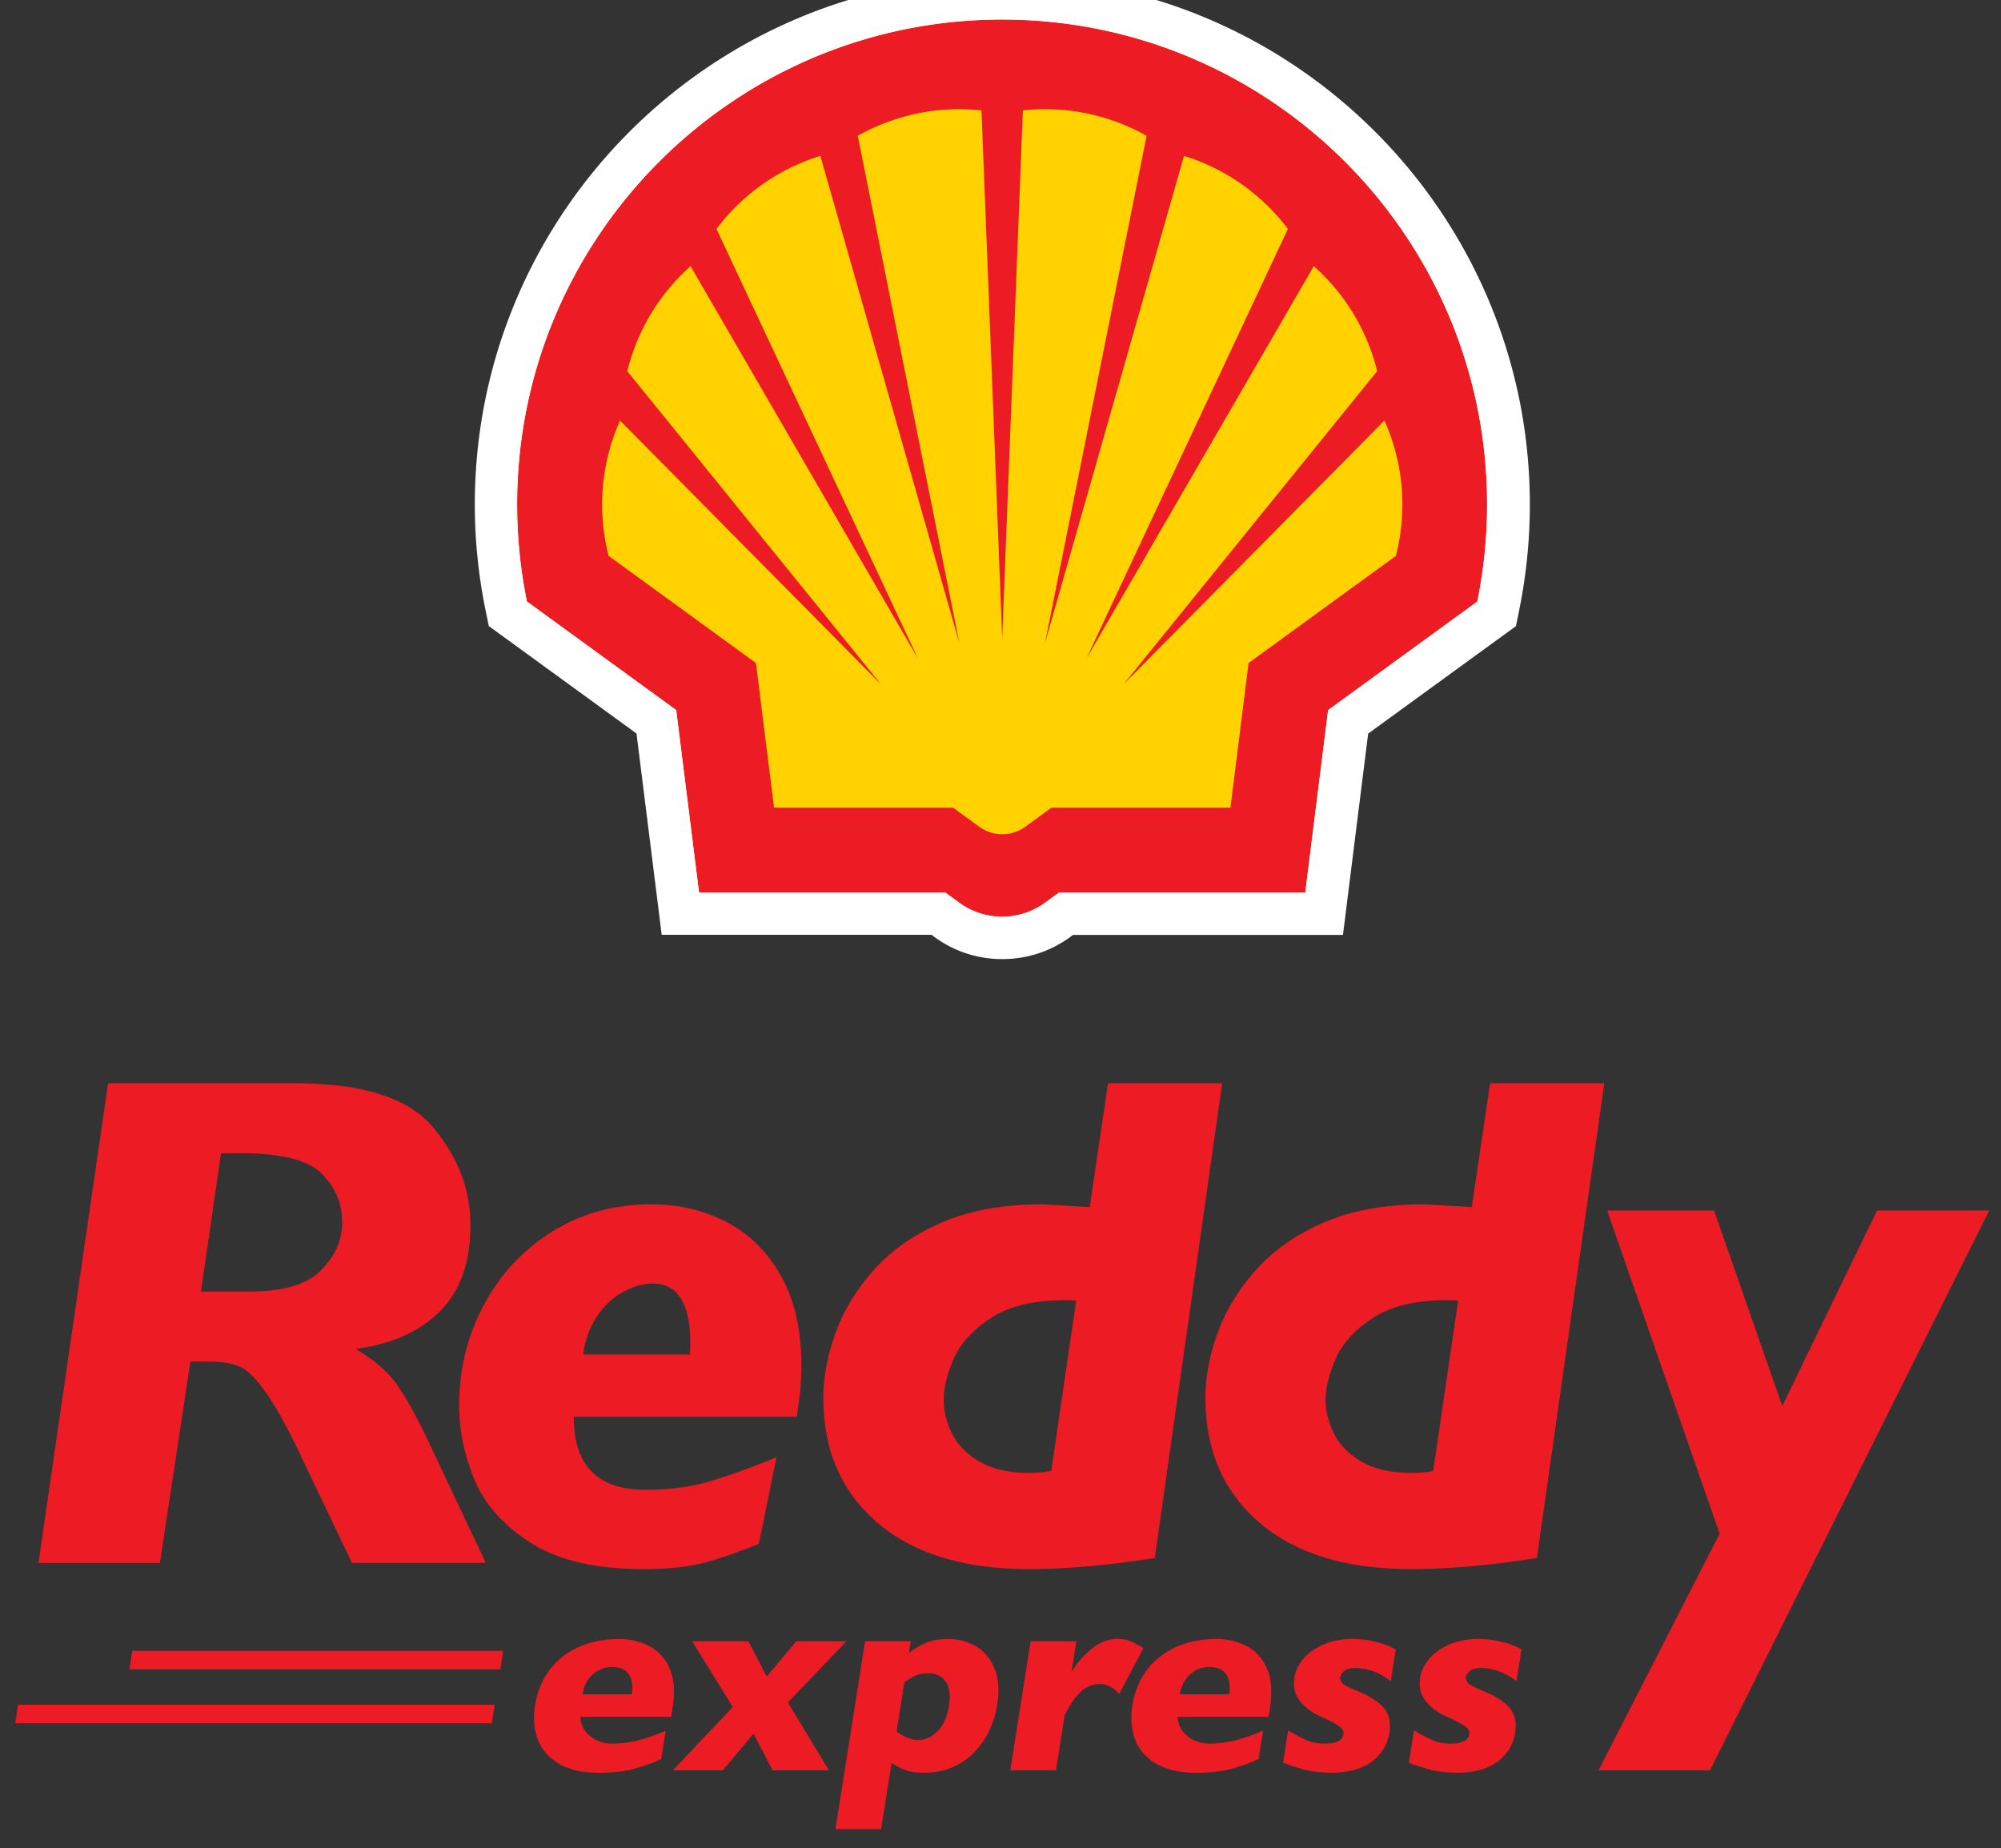
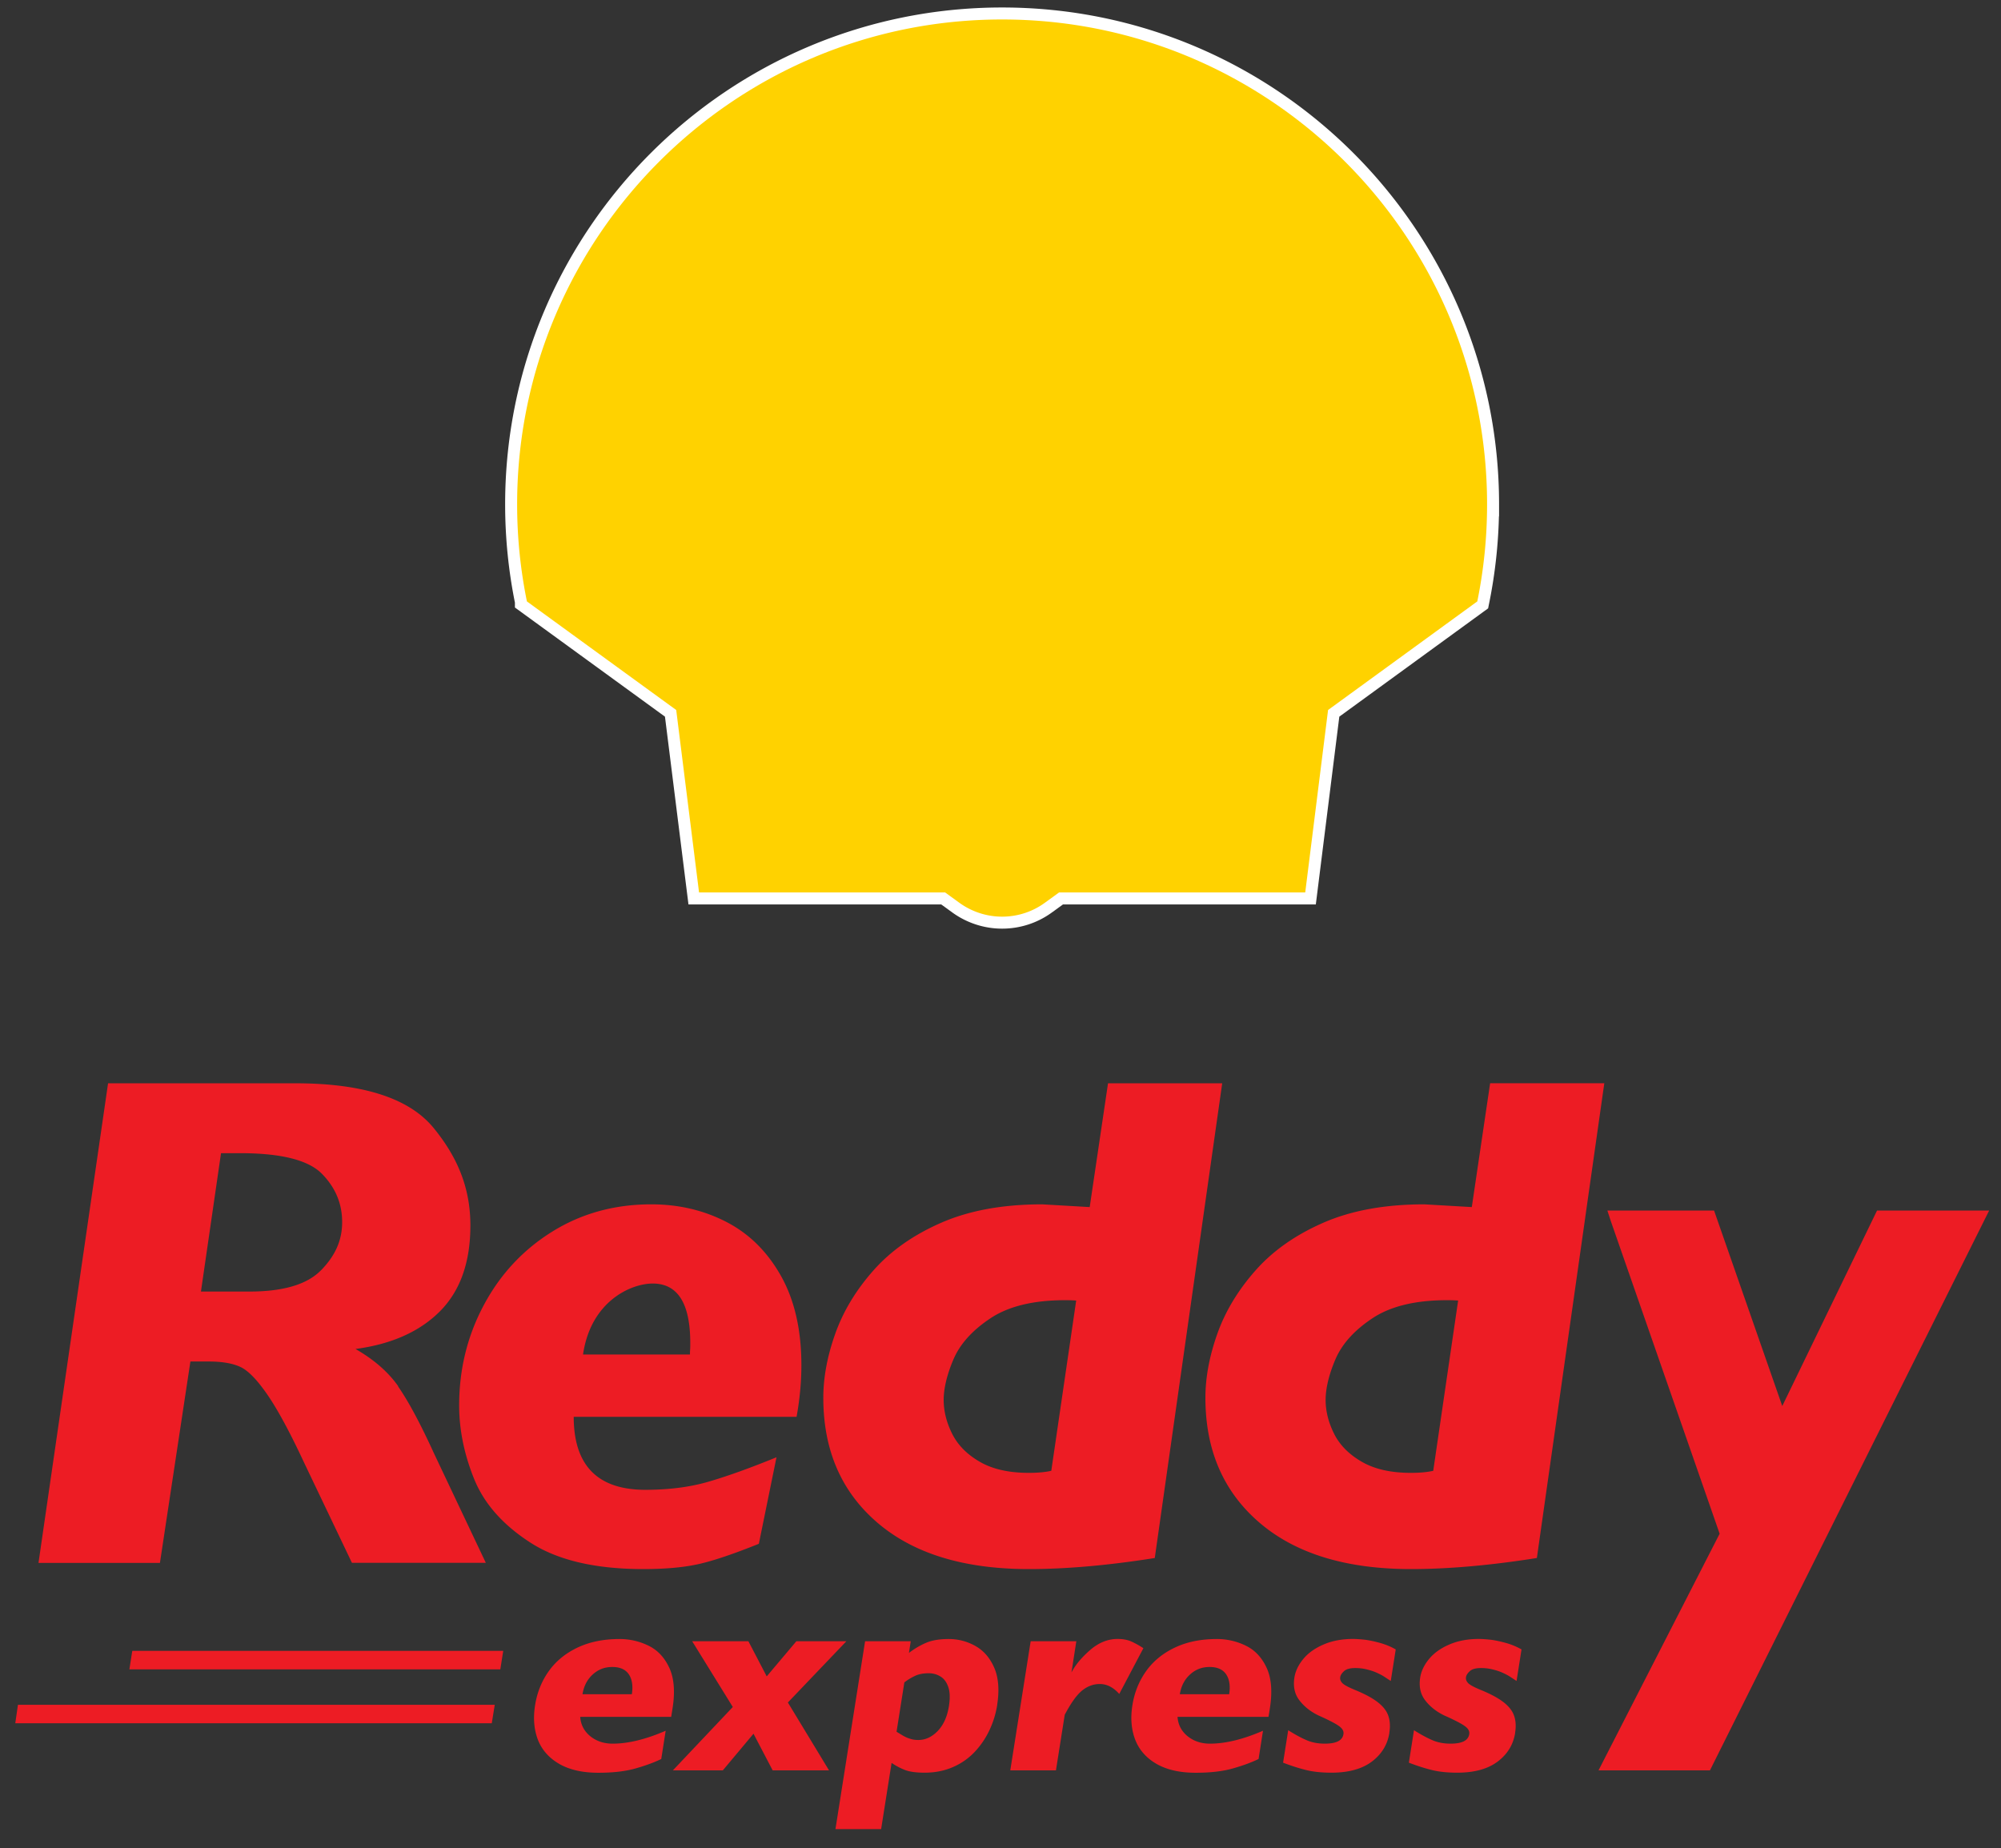
<svg xmlns="http://www.w3.org/2000/svg" xmlns:xlink="http://www.w3.org/1999/xlink" viewBox="0 0 262 242">
  <rect x="0" y="0" width="262" height="242" fill="#333333" stroke="none" />
  <use xlink:href="#B" fill="none" stroke="#fff" stroke-miterlimit="40" stroke-width="3.14" />
  <use xlink:href="#B" fill="#ffd200" />
-   <path d="M123.76 116.86H91.53l-2.99-23.88-19.55-14.22a63.7 63.7 0 0 1-1.28-12.7c0-35.05 28.45-63.5 63.5-63.5s63.5 28.45 63.5 63.5a63.7 63.7 0 0 1-1.28 12.7l-19.54 14.22-2.99 23.88h-32.23l-1.86 1.35c-1.63 1.19-3.59 1.82-5.6 1.82s-3.97-.64-5.6-1.82l-1.86-1.35zm1.01-11.11h-23.42l-2.37-18.93-19.29-14.03c-.57-2.2-.85-4.46-.85-6.73 0-3.79.8-7.54 2.34-11l34.16 34.54-33.21-41c1.31-5.32 4.2-10.11 8.29-13.75l29.77 51.38-26.38-56.25c3.41-4.54 8.17-7.89 13.6-9.57l18.2 63.78-13.3-66.41c4.05-2.28 8.61-3.48 13.26-3.48a26.33 26.33 0 0 1 2.94.16l2.71 69.06 2.71-69.06a26.2 26.2 0 0 1 2.94-.16 27.04 27.04 0 0 1 13.26 3.48l-13.3 66.41 18.2-63.78c5.43 1.68 10.18 5.03 13.6 9.57l-26.38 56.25 29.77-51.38c4.1 3.63 6.99 8.43 8.3 13.75l-33.21 41 34.16-34.54a26.91 26.91 0 0 1 2.35 11c0 2.27-.29 4.53-.85 6.73l-19.29 14.03-2.37 18.93h-23.42l-3.47 2.52c-.87.63-1.92.97-2.99.97s-2.12-.34-2.99-.97l-3.47-2.52z" fill-rule="evenodd" fill="#ed1c24" />
-   <path d="M131.23-3C93.15-3 62.17 27.98 62.17 66.06c0 4.63.47 9.27 1.4 13.81l.43 2.11 19.34 14.07 3.3 26.36h35.33l.39.29c2.59 1.89 5.66 2.89 8.88 2.89s6.28-1 8.87-2.88l.4-.29h35.33l3.3-26.36 19.35-14.07.43-2.12c.92-4.54 1.39-9.19 1.39-13.81C200.31 27.98 169.33-3 131.25-3m62.2 81.76L173.9 92.98l-2.99 23.89h-32.23l-1.86 1.35c-1.63 1.19-3.59 1.82-5.6 1.82s-3.98-.64-5.6-1.82l-1.86-1.35H91.53l-2.99-23.89-19.55-14.22a63.7 63.7 0 0 1-1.28-12.7c0-35.05 28.45-63.5 63.5-63.5s63.5 28.45 63.5 63.5a63.7 63.7 0 0 1-1.28 12.7" fill="#fff" />
  <path d="M52.15 181.53c-1.31-1.87-3.18-3.5-5.6-4.89 4.74-.63 8.43-2.29 11.08-4.96 2.64-2.67 3.96-6.41 3.96-11.21s-1.59-8.81-4.78-12.73c-3.19-3.93-9.24-5.89-18.15-5.89H14.15l-9.11 62.8h15.9l3.99-26.37h2.4c1.72 0 3.1.23 4.12.7 1.03.47 2.22 1.69 3.58 3.67s2.96 4.95 4.8 8.9l6.25 13.09h17.53l-6.8-14.36c-1.81-3.96-3.38-6.87-4.69-8.74m-10.05-15.25c-1.81 1.89-4.95 2.83-9.42 2.83h-6.34L28.94 151h2.49c5.38 0 8.95.9 10.72 2.7s2.65 3.9 2.65 6.32-.91 4.39-2.72 6.27m53.04-6.28c-2.98-1.54-6.26-2.31-9.85-2.31-4.8 0-9.12 1.19-12.94 3.56s-6.81 5.57-8.97 9.61c-2.16 4.03-3.24 8.42-3.24 13.16 0 3.17.65 6.37 1.95 9.6s3.74 6.01 7.34 8.34c3.59 2.33 8.53 3.49 14.82 3.49 2.96 0 5.41-.23 7.36-.68s4.54-1.33 7.77-2.63l2.31-11.33c-3.41 1.39-6.35 2.45-8.81 3.17-2.46.73-5.25 1.09-8.36 1.09-6.25 0-9.38-3.19-9.38-9.56h29.18c.42-2.33.63-4.58.63-6.75 0-4.62-.89-8.52-2.67-11.69s-4.16-5.53-7.14-7.07m-4.76 16.74c-.02.2-.02.4-.02.61h-14c1.01-6.97 6.27-9.29 9.12-9.29 3.28 0 4.92 2.6 4.92 7.79 0 .39 0 .69-.02.88m54.72-34.9l-2.4 16.22-6.21-.36c-5.14 0-9.54.8-13.21 2.4s-6.64 3.69-8.92 6.28c-2.28 2.58-3.94 5.34-4.98 8.27s-1.56 5.72-1.56 8.38c0 6.86 2.36 12.31 7.09 16.36s11.33 6.07 19.82 6.07c4.89 0 10.39-.48 16.49-1.45l8.83-62.16h-14.95zm-7.43 50.75c-.79.18-1.77.27-2.95.27-2.6 0-4.74-.48-6.41-1.45-1.68-.97-2.88-2.19-3.62-3.67s-1.11-2.96-1.11-4.44.43-3.32 1.29-5.32c.86-2.01 2.48-3.8 4.85-5.37s5.63-2.36 9.76-2.36c.63 0 1.12.02 1.45.05l-3.26 22.29zm72.81-34.08l.44 1.35 14.26 40.97-15.86 30.99h14.59l36.56-73.31h-14.68l-12.41 25.6-8.93-25.6h-13.97m-2.77 0l2.37-16.67h-14.95l-2.4 16.22-6.21-.36c-5.14 0-9.54.8-13.21 2.4s-6.64 3.69-8.92 6.28c-2.28 2.58-3.94 5.34-4.98 8.27s-1.56 5.72-1.56 8.38c0 6.86 2.36 12.31 7.09 16.36s11.34 6.07 19.82 6.07c4.89 0 10.39-.48 16.49-1.45l6.27-44.14.19-1.35zm-20.02 34.08c-.79.18-1.77.27-2.95.27-2.6 0-4.73-.48-6.41-1.45s-2.89-2.19-3.63-3.67-1.11-2.96-1.11-4.44.43-3.32 1.29-5.32c.86-2.01 2.48-3.8 4.85-5.37s5.62-2.36 9.76-2.36c.63 0 1.12.02 1.45.05l-3.26 22.29zm-99.79 32.22H75.97c.07 1.03.51 1.87 1.31 2.53.81.65 1.78.98 2.94.98 2.02 0 4.33-.56 6.94-1.69l-.58 3.7c-.95.46-2.07.87-3.38 1.24s-2.92.56-4.85.56c-2.08 0-3.79-.39-5.13-1.16-1.34-.78-2.27-1.83-2.79-3.16-.51-1.33-.64-2.84-.37-4.52.26-1.66.86-3.15 1.79-4.46s2.19-2.34 3.77-3.09 3.41-1.12 5.49-1.12a8.53 8.53 0 0 1 3.84.89c1.19.59 2.08 1.56 2.7 2.91.61 1.34.75 3.08.42 5.21l-.19 1.2zm-5.15-2.96c.17-1.08.04-1.95-.39-2.6-.44-.65-1.16-.97-2.17-.97s-1.85.33-2.57.99-1.16 1.52-1.33 2.58h6.46zm25.82 9.97h-7.38l-2.51-4.8-4.02 4.8H88.1l7.85-8.3-5.32-8.61h7.36l2.4 4.6 3.88-4.6h6.55l-7.66 8.02 5.39 8.89zm22.02-8.57c-.18 1.13-.51 2.22-1 3.27s-1.13 2-1.92 2.85a8.6 8.6 0 0 1-2.86 2.01c-1.11.49-2.36.74-3.73.74-1.11 0-1.96-.12-2.56-.35a8.52 8.52 0 0 1-1.76-.93l-1.37 8.67h-5.98l3.88-24.6h5.98l-.24 1.53c.68-.52 1.41-.96 2.19-1.3.78-.35 1.79-.52 3.03-.52s2.39.3 3.48.91 1.91 1.56 2.47 2.85.69 2.92.38 4.88m-6.31.12c.16-1.02.13-1.85-.09-2.48-.22-.64-.56-1.1-1.03-1.38-.46-.28-.97-.42-1.51-.42-.71 0-1.31.11-1.8.34s-.96.51-1.41.86l-1.02 6.46.61.37a5.37 5.37 0 0 0 .66.36c.22.1.46.18.72.25s.55.1.86.1c.94 0 1.79-.4 2.55-1.19.76-.8 1.24-1.88 1.46-3.26m25.46-7.57l-3.16 5.99c-.77-.86-1.62-1.3-2.55-1.3-.84 0-1.61.29-2.32.86-.7.57-1.46 1.63-2.27 3.17l-1.15 7.28h-5.98l2.67-16.91h5.98l-.64 4.09c.53-1.01 1.35-1.99 2.46-2.95s2.3-1.44 3.58-1.44c.67 0 1.25.1 1.72.3s1.03.5 1.66.91m16.38 8.99h-11.91c.07 1.03.51 1.87 1.31 2.53.81.65 1.78.98 2.94.98 2.02 0 4.33-.56 6.94-1.69l-.58 3.7c-.95.46-2.07.87-3.38 1.24s-2.92.56-4.85.56c-2.08 0-3.79-.39-5.13-1.16s-2.27-1.83-2.79-3.16c-.51-1.33-.64-2.84-.37-4.52.26-1.66.86-3.15 1.79-4.46s2.19-2.34 3.77-3.09 3.41-1.12 5.49-1.12a8.53 8.53 0 0 1 3.84.89c1.19.59 2.08 1.56 2.7 2.91.61 1.34.75 3.08.42 5.21l-.19 1.2zm-5.15-2.96c.17-1.08.04-1.95-.39-2.6-.44-.65-1.16-.97-2.17-.97s-1.85.33-2.57.99-1.16 1.52-1.33 2.58h6.46zm20.98 5.04c-.24 1.55-1.01 2.81-2.3 3.78s-3.05 1.45-5.29 1.45c-1.25 0-2.35-.11-3.29-.34s-1.95-.55-3.04-.97l.67-4.25c.91.58 1.72 1.01 2.42 1.31.69.3 1.49.45 2.37.45 1.5 0 2.31-.41 2.44-1.23.05-.28-.03-.52-.21-.74s-.52-.46-1.01-.73-1.16-.6-2-.97c-1.03-.49-1.87-1.14-2.51-1.96-.65-.82-.87-1.82-.69-3.01.13-.84.51-1.65 1.15-2.43s1.51-1.41 2.64-1.9c1.12-.49 2.41-.74 3.89-.74.35 0 .8.03 1.34.08s1.21.18 2.01.39a9.21 9.21 0 0 1 2.24.9l-.65 4.13-.81-.53c-.21-.14-.51-.31-.88-.48-.37-.18-.81-.34-1.33-.47-.52-.14-1.06-.21-1.62-.21-.69 0-1.18.13-1.47.4-.3.27-.47.53-.51.8-.04.28.05.53.28.77s.77.53 1.64.89c1.25.51 2.23 1.03 2.94 1.57s1.19 1.13 1.42 1.77c.24.65.29 1.4.15 2.28m16.48-.01c-.24 1.55-1.01 2.81-2.3 3.78s-3.05 1.45-5.29 1.45c-1.25 0-2.35-.11-3.29-.34s-1.95-.55-3.04-.97l.67-4.25c.92.58 1.72 1.01 2.42 1.31.69.3 1.49.45 2.37.45 1.5 0 2.31-.41 2.44-1.23.05-.28-.03-.52-.21-.74s-.52-.46-1.01-.73-1.16-.6-2-.97c-1.03-.49-1.87-1.14-2.51-1.96-.65-.82-.87-1.82-.69-3.01.13-.84.51-1.65 1.15-2.43s1.51-1.41 2.64-1.9c1.12-.49 2.41-.74 3.89-.74.35 0 .8.03 1.34.08s1.21.18 2.01.39a9.21 9.21 0 0 1 2.24.9l-.65 4.13-.81-.53c-.21-.14-.51-.31-.88-.48-.37-.18-.81-.34-1.33-.47-.52-.14-1.06-.21-1.62-.21-.69 0-1.18.13-1.47.4-.3.27-.47.53-.51.8-.04.28.05.53.28.77s.77.53 1.64.89c1.25.51 2.23 1.03 2.94 1.57s1.19 1.13 1.42 1.77c.24.65.29 1.4.15 2.28m-132.87-8.31H16.94l.38-2.42h48.57l-.38 2.42zm-1.12 7.06H2l.35-2.42h62.43l-.39 2.42z" fill="#ed1c24" />
  <defs>
    <path id="B" d="M123.76 116.86H91.53l-2.99-23.89-19.55-14.22a63.7 63.7 0 0 1-1.28-12.7c0-35.05 28.45-63.5 63.5-63.5s63.5 28.45 63.5 63.5a63.7 63.7 0 0 1-1.28 12.7l-19.54 14.22-2.99 23.89h-32.23l-1.86 1.35c-1.63 1.19-3.59 1.82-5.6 1.82s-3.97-.64-5.6-1.82l-1.86-1.35z" />
  </defs>
</svg>